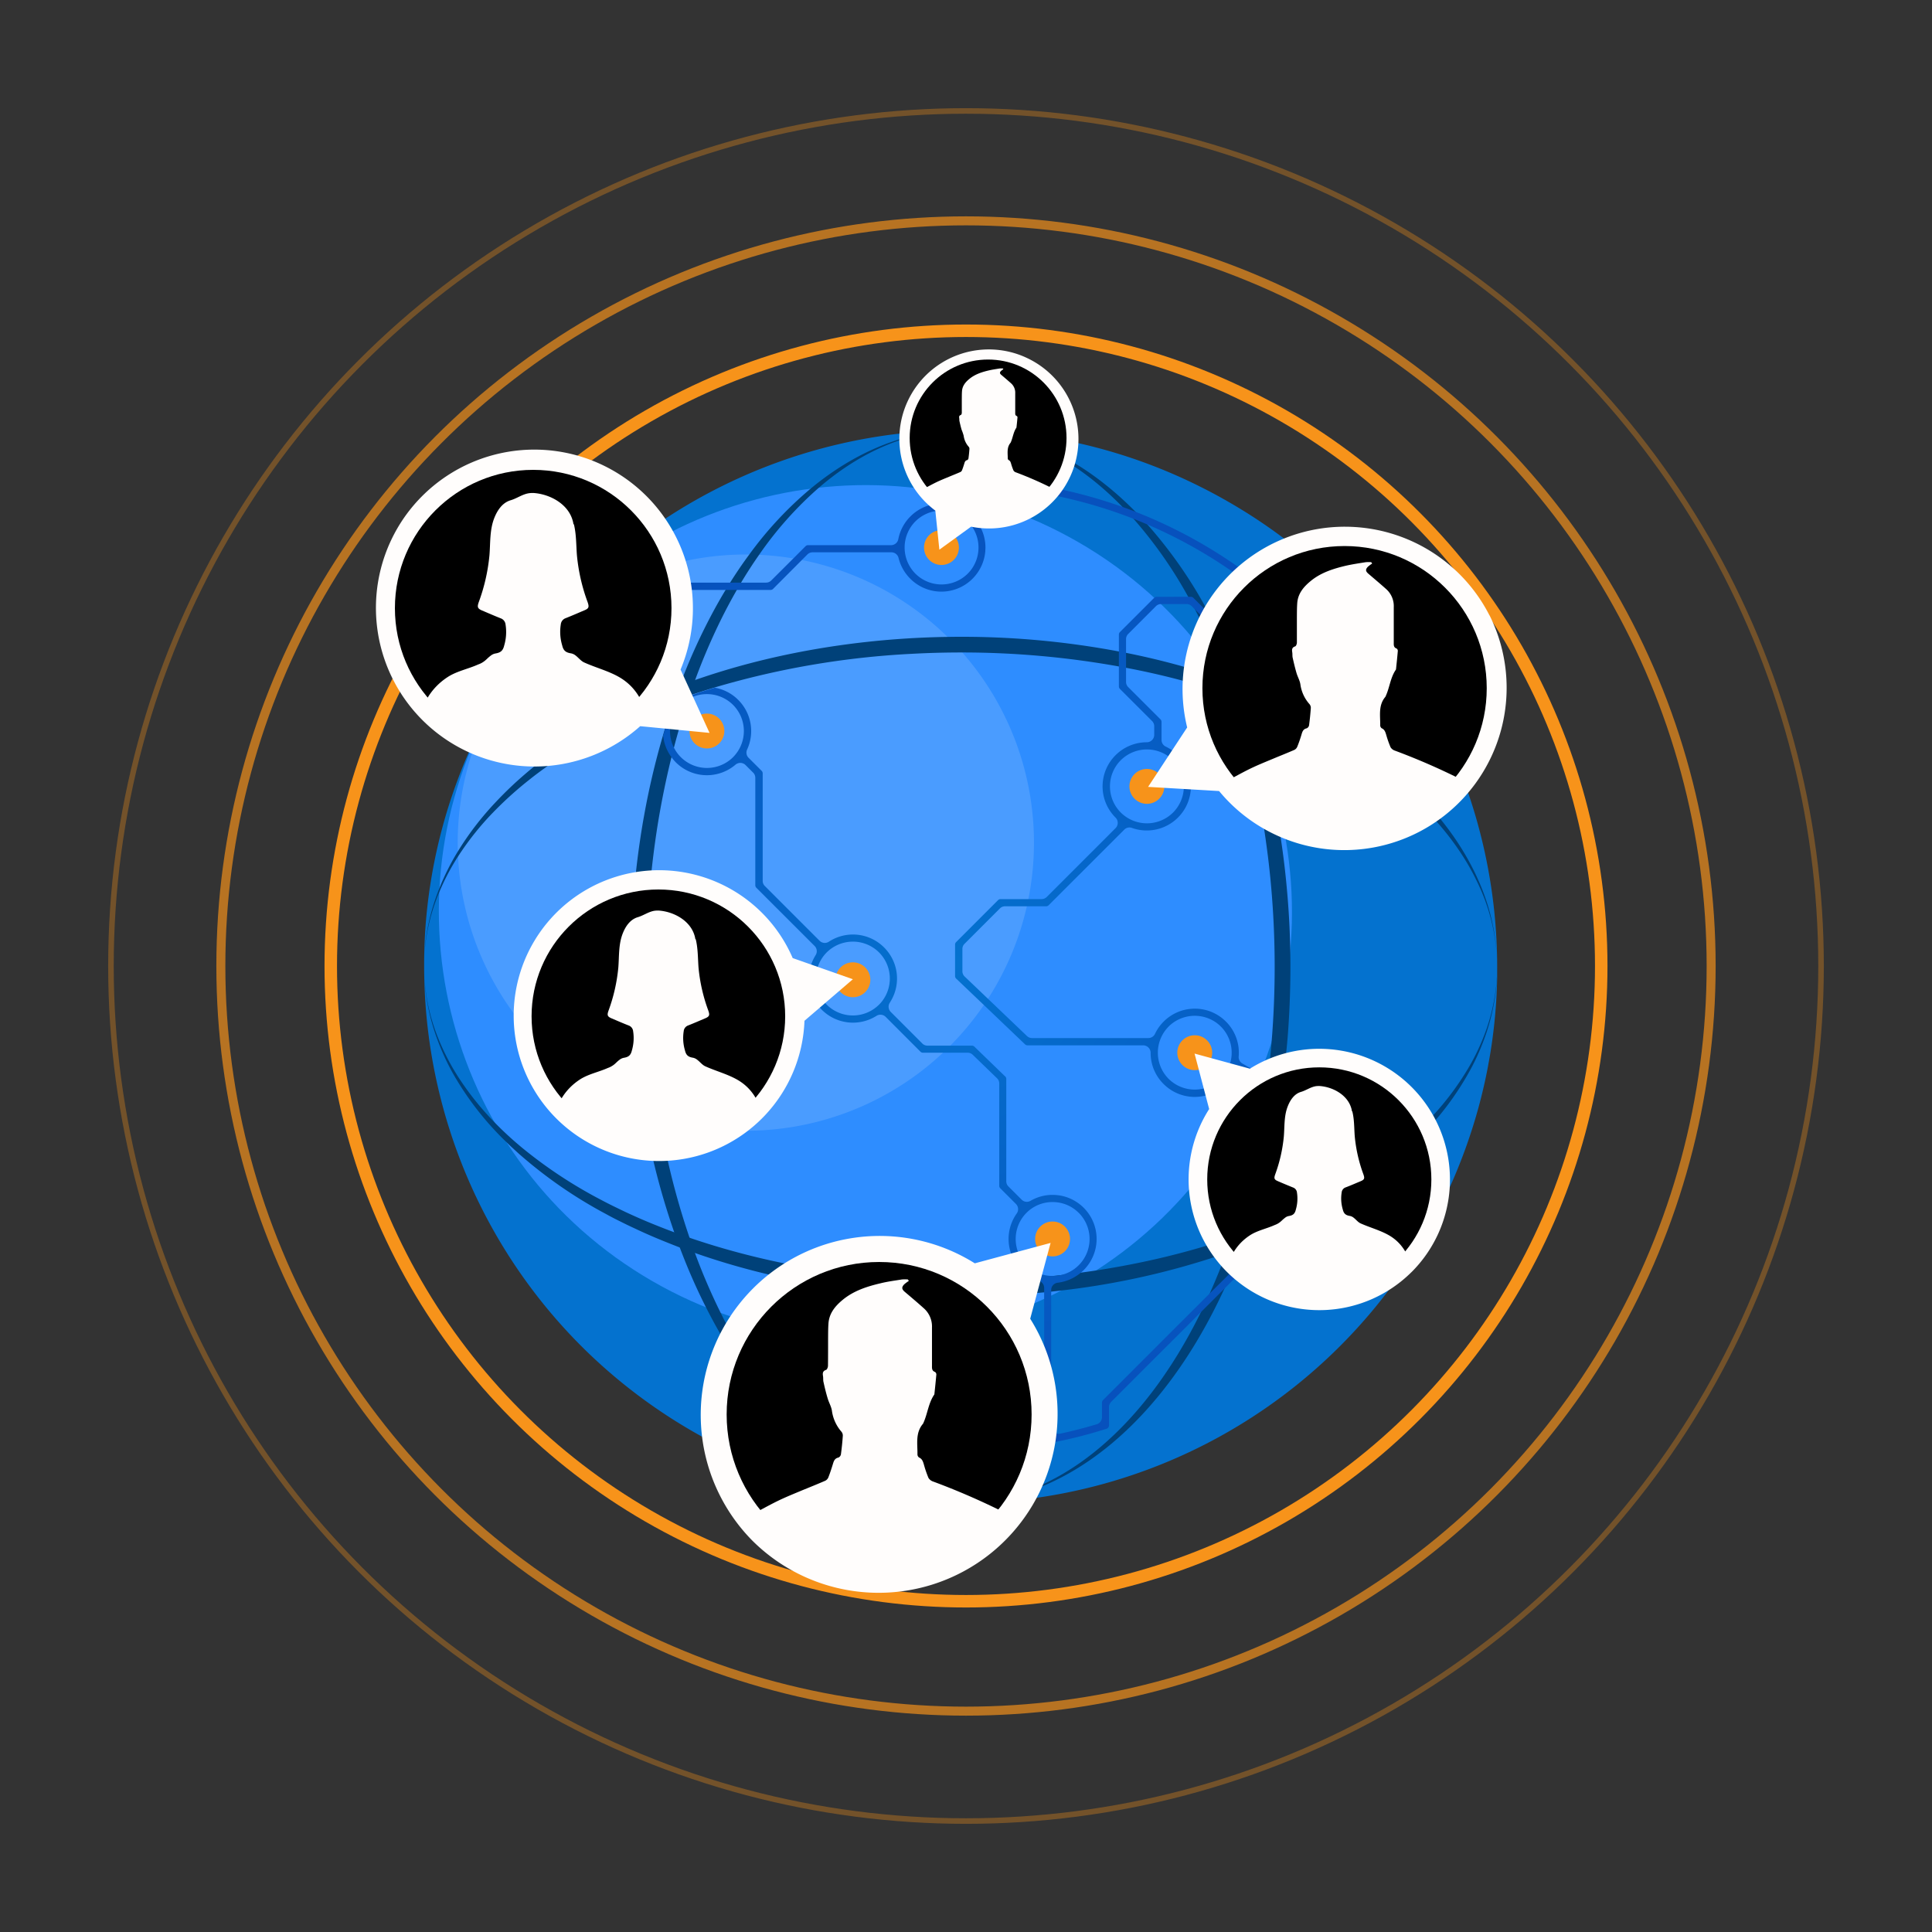
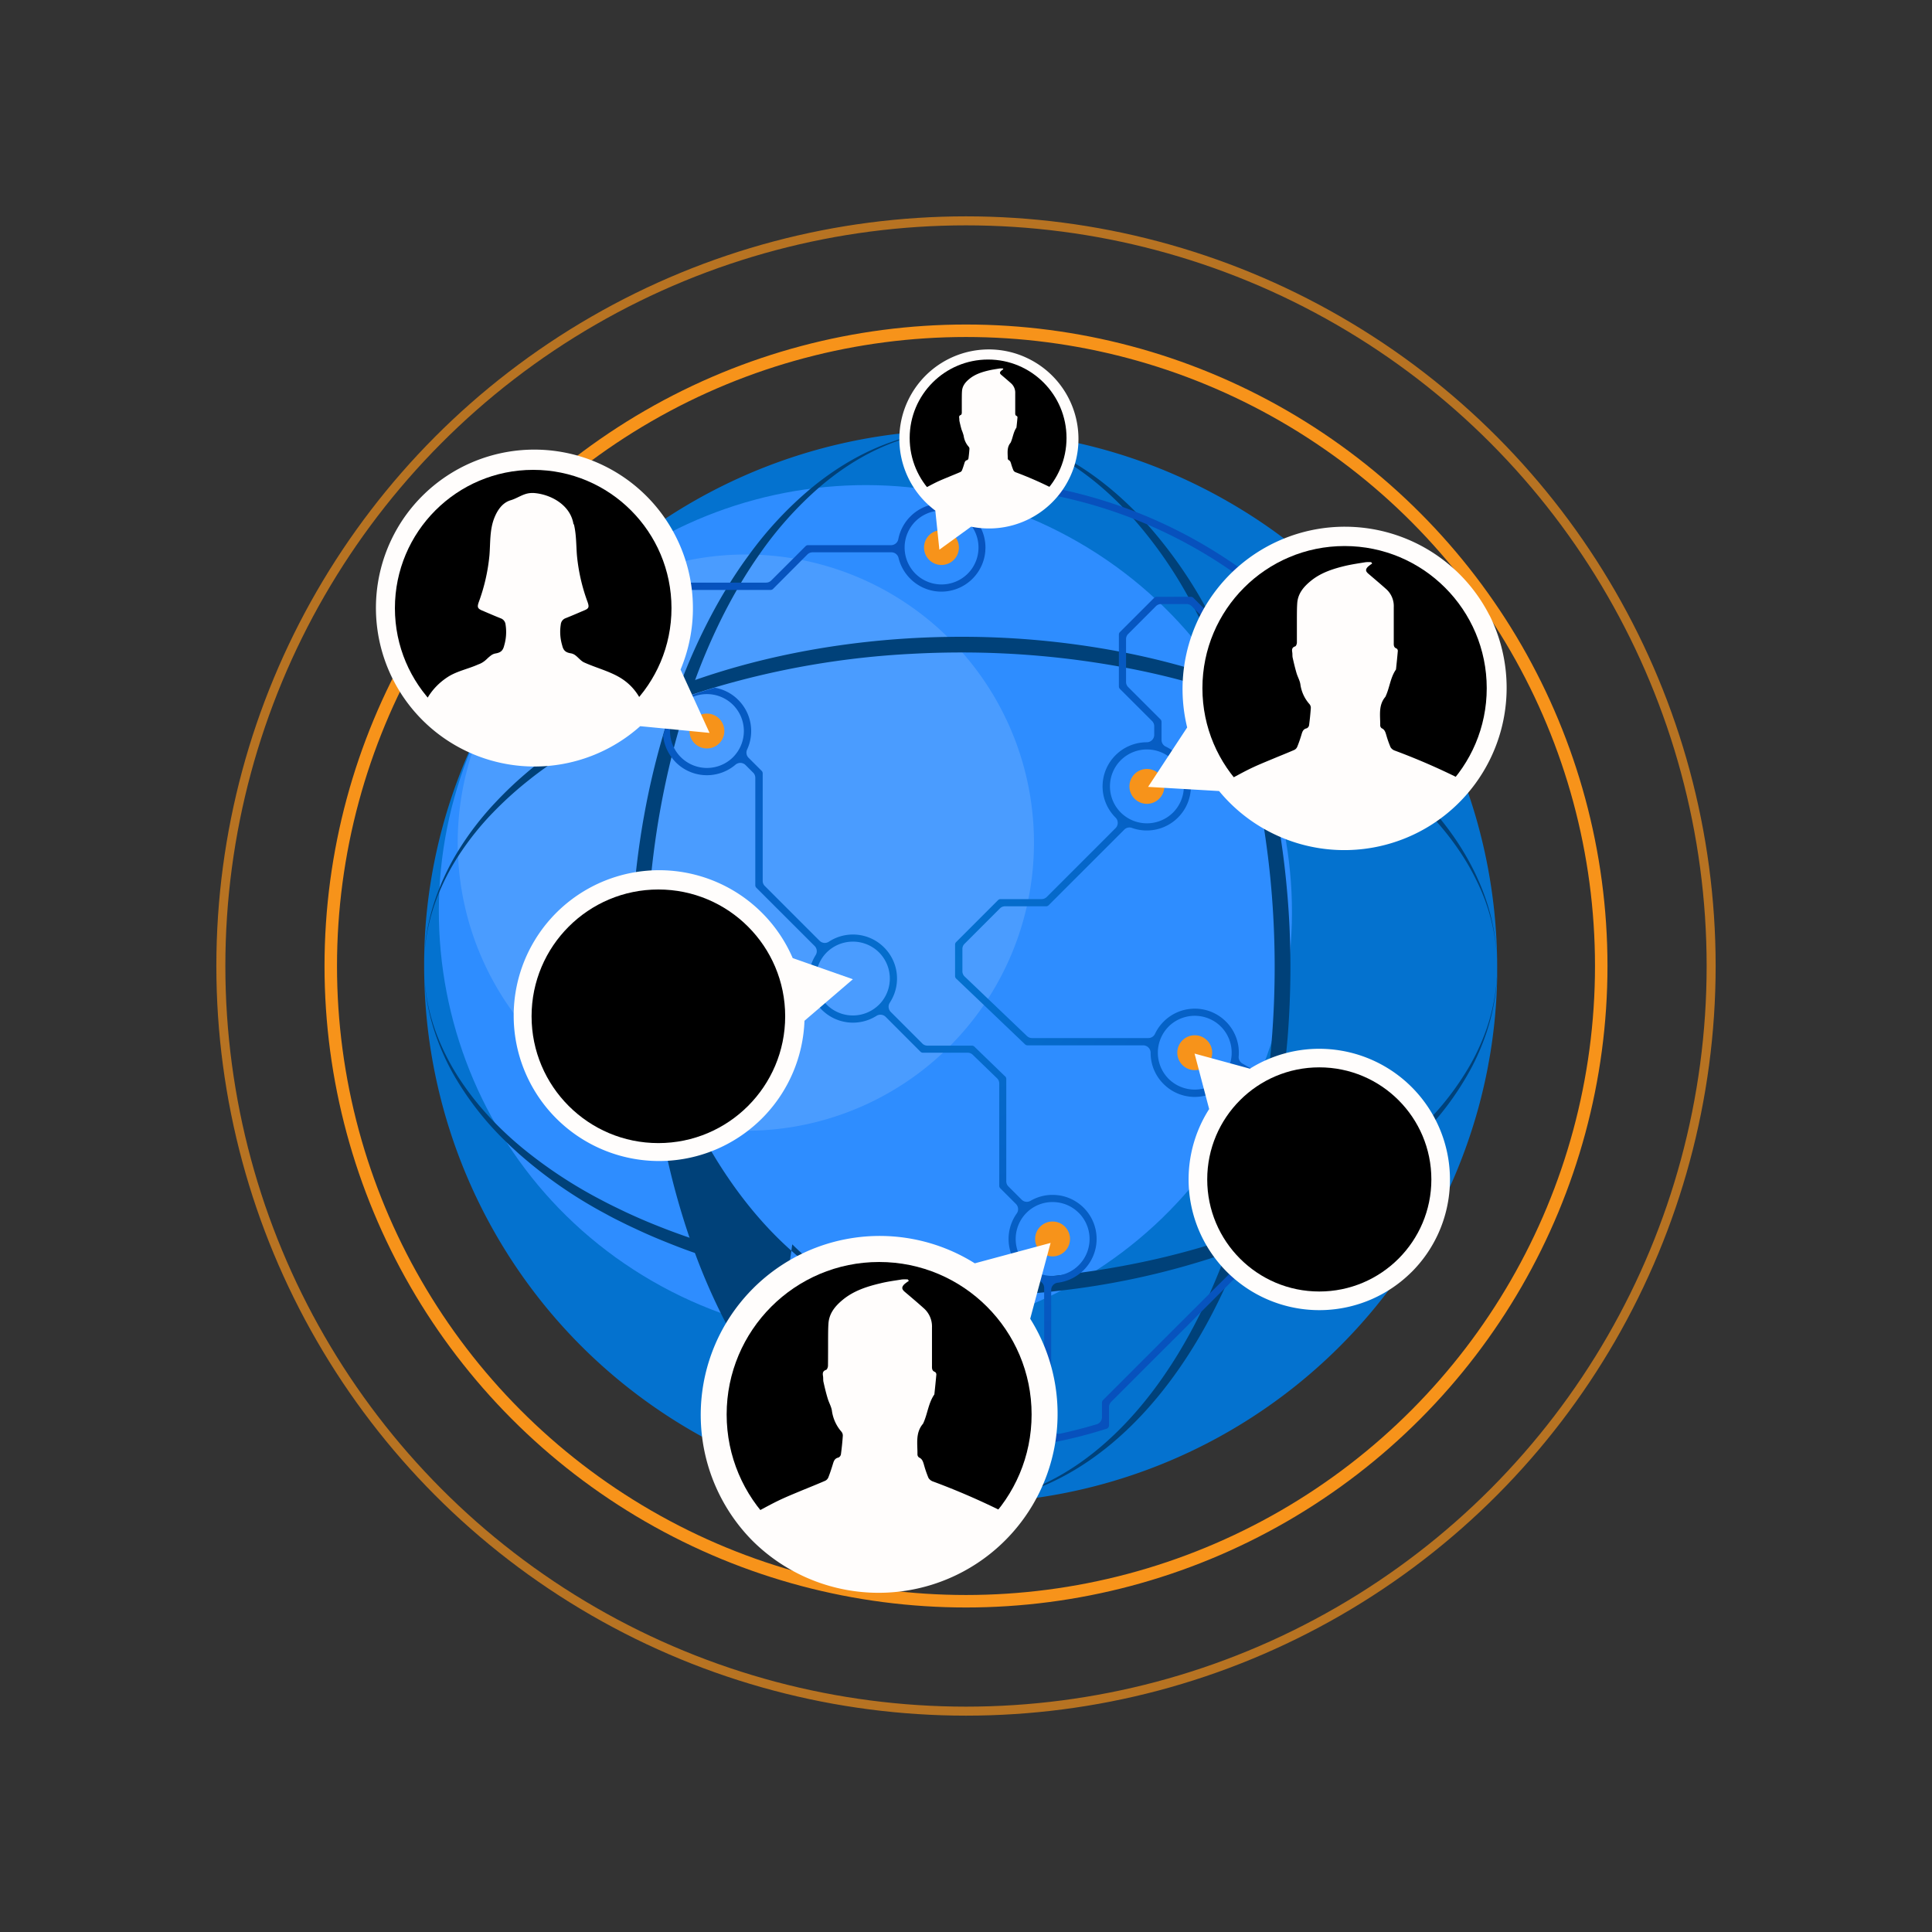
<svg xmlns="http://www.w3.org/2000/svg" id="Layer_1" data-name="Layer 1" viewBox="0 0 928.5 928.5">
  <rect x="0" y="0" width="928.5" height="928.5" fill="#333333" stroke="none" />
  <defs>
    <style>.cls-1,.cls-2,.cls-3,.cls-4,.cls-5{fill:none;}.cls-2,.cls-3,.cls-4,.cls-5{stroke:#f7931a;stroke-miterlimit:10;}.cls-2{stroke-width:6px;}.cls-3{stroke-width:4.33px;opacity:0.67;}.cls-4{stroke-width:2.67px;opacity:0.33;}.cls-5{opacity:0;}.cls-6{fill:#0472cf;}.cls-10,.cls-11,.cls-12,.cls-6,.cls-7,.cls-8,.cls-9{fill-rule:evenodd;}.cls-7{fill:#2e8dff;}.cls-8{fill:#4a9cff;}.cls-9{fill:#004179;}.cls-10{fill:url(#radial-gradient);}.cls-11{fill:#f7931a;}.cls-12,.cls-14{fill:#fffdfc;}.cls-13{clip-path:url(#clip-path);}.cls-15{clip-path:url(#clip-path-2);}.cls-16{clip-path:url(#clip-path-3);}.cls-17{clip-path:url(#clip-path-4);}.cls-18{clip-path:url(#clip-path-5);}.cls-19{clip-path:url(#clip-path-6);}</style>
    <radialGradient id="radial-gradient" cx="459.13" cy="462.49" r="221.35" gradientUnits="userSpaceOnUse">
      <stop offset="0" stop-color="#0472cf" />
      <stop offset="1" stop-color="#0751bd" />
    </radialGradient>
    <clipPath id="clip-path">
      <path class="cls-1" d="M322.71,292.27c-.7-35.37-29.71-66.46-66.46-66.46S190.48,257,189.79,292.27c-.71,36.56,29.08,69.35,66.81,69.16C294,361.24,323.42,328.64,322.71,292.27Z" />
    </clipPath>
    <clipPath id="clip-path-2">
      <path class="cls-1" d="M377.36,488.42c-1.21-31.59-27.08-60.95-60.95-60.95s-59.76,29.42-60.94,60.95c-1.28,33.86,26,66.21,61.47,65.91C352,554,378.64,522,377.36,488.42Z" />
    </clipPath>
    <clipPath id="clip-path-3">
      <path class="cls-1" d="M714.51,330.74c-.79-36.17-30.48-68.32-68.32-68.32s-67.53,32.08-68.32,68.32c-.83,37.39,29.32,71.2,67.9,71.43C684.68,402.41,715.32,368.37,714.51,330.74Z" />
    </clipPath>
    <clipPath id="clip-path-4">
      <path class="cls-1" d="M512.56,210.48c-.6-19.74-16.78-37.69-37.69-37.69s-37.1,18-37.69,37.69c-.63,20.83,16.23,40.25,37.93,40.11C496.63,250.46,513.19,231.17,512.56,210.48Z" />
    </clipPath>
    <clipPath id="clip-path-5">
      <path class="cls-1" d="M495.78,679.78c-.93-38.77-32.71-73.27-73.28-73.27s-72.36,34.59-73.28,73.27c-1,40.43,32,77.22,73.83,76.92C464.48,756.39,496.74,719.89,495.78,679.78Z" />
    </clipPath>
    <clipPath id="clip-path-6">
      <path class="cls-1" d="M687.9,566.83c-.76-28.4-24-53.86-53.86-53.86s-53.11,25.56-53.85,53.86c-.78,29.86,23.62,57.24,54.55,56.85C665.12,623.29,688.69,596.28,687.9,566.83Z" />
    </clipPath>
  </defs>
  <circle class="cls-2" cx="464.25" cy="464.25" r="305.29" />
  <circle class="cls-3" cx="464.25" cy="464.25" r="358.11" />
-   <circle class="cls-4" cx="464.25" cy="464.25" r="410.93" />
  <circle class="cls-5" cx="464.25" cy="464.25" r="463.75" />
  <path class="cls-6" d="M719.53,465v.3c0,1.38,0,2.78,0,4.17q-.08,4.62-.33,9.27c-.1,2-.22,3.93-.39,5.9q-.57,7.42-1.58,14.85-.78,5.79-1.87,11.59c-.4,2.3-.86,4.59-1.34,6.87q-1.61,7.58-3.68,15.07a260.52,260.52,0,0,1-25,59.89c-.11.19-.21.38-.33.57-.9,1.56-1.82,3.12-2.76,4.65A257.69,257.69,0,0,1,461.25,722.42h-.31c-.73,0-1.47,0-2.2,0h0A258.58,258.58,0,0,1,280,647.55a257.33,257.33,0,0,1-51.23-72.45c-.72-1.49-1.41-3-2.08-4.49a259,259,0,0,1-22.85-106.48v-.31c0-.72,0-1.43,0-2.15v-.08c.05-4.59.19-9.19.48-13.79a256.49,256.49,0,0,1,20.87-86c.67-1.56,1.36-3.09,2.09-4.64q4.25-9.3,9.32-18.36c.58-1.06,1.18-2.09,1.79-3.15s1.29-2.21,1.95-3.32A256.57,256.57,0,0,1,302.2,261.9q9.44-7.42,19.47-13.89A258.72,258.72,0,0,1,433,208.31a261.61,261.61,0,0,1,29.11-1.62h.3q10.88,0,21.79,1a256,256,0,0,1,91.86,25.83q7.35,3.63,14.53,7.78A256.58,256.58,0,0,1,696.07,357.15q1.06,2.33,2.07,4.64A259.06,259.06,0,0,1,719.53,465Z" />
  <path class="cls-7" d="M238.4,335.64c56.6-98,182-131.63,280-75s131.63,182,75,280-182,131.63-280,75S181.79,433.69,238.4,335.64Z" />
  <path class="cls-8" d="M238.53,335.72a138.47,138.47,0,1,1,50.68,189.16A138.47,138.47,0,0,1,238.53,335.72Z" />
-   <path class="cls-9" d="M620.09,457c-.18-9.9-.71-19.75-1.6-29.49q-1.51-17-4.41-33.52-.48-2.78-1-5.54-1.91-10-4.3-19.77c-1.22-4.94-2.52-9.83-3.94-14.66-.68-2.34-1.37-4.66-2.09-6.95-1.07-3.4-2.18-6.74-3.34-10.06-.87-2.5-1.77-5-2.7-7.43q-1.8-4.79-3.74-9.46-1.65-4-3.42-7.92T586,304.62q-2.41-5-5-9.84a218.67,218.67,0,0,0-29.69-42.85c-1-1.16-2.07-2.29-3.12-3.4q-1.21-1.29-2.46-2.55c-1.57-1.61-3.18-3.17-4.81-4.7A153.19,153.19,0,0,0,526.12,229c-15.05-10.94-30.7-17.75-46.43-20.66a97.61,97.61,0,0,0-15.09-1.61,87.9,87.9,0,0,1,14.73,1.72C495,211.58,510.55,219,525.47,230.9a149.14,149.14,0,0,1,11.65,10.38c.78.77,1.57,1.57,2.36,2.37q2.29,2.37,4.55,4.88c.21.23.41.46.62.68a210.27,210.27,0,0,1,26.4,37.62c1.13,2,2.23,4.07,3.31,6.15a290.4,290.4,0,0,1,14.93,33.88c.09.24.17.47.25.71.44,1.2.89,2.42,1.31,3.64.38,1,.73,2.08,1.09,3.12q1.68,4.95,3.27,10a387.66,387.66,0,0,1,11.71,50.22c.35,2.16.7,4.32,1,6.5.19,1.21.36,2.41.52,3.63q1.27,9,2.16,18.21.38,4,.69,8a438.74,438.74,0,0,1,.5,60.37c-.12,2-.26,4.11-.41,6.15-.09,1.13-.18,2.25-.26,3.38-.49,5.79-1.08,11.59-1.8,17.35-.16,1.22-.31,2.42-.47,3.64q-1.58,11.85-3.86,23.55a371.74,371.74,0,0,1-10.59,41.84c-.66,2.1-1.35,4.18-2,6.26-.16.46-.31.91-.47,1.36-.86,2.52-1.75,5-2.66,7.46-2.46,6.71-5.1,13.15-7.86,19.32q-2.11,4.68-4.31,9.14c-28.53,58-70.07,90.31-112.82,91.63,47.77-1.35,94.11-37.8,124.1-102.9,1.32-2.83,2.58-5.72,3.83-8.67q2.31-5.47,4.48-11.22,1.14-3,2.25-6.12l.45-1.29c.08-.23.16-.44.23-.67,1.08-3.1,2.12-6.23,3.11-9.36a371.82,371.82,0,0,0,12.95-56.41c.18-1.19.36-2.4.53-3.6q1.25-8.86,2.09-17.8c.21-2,.38-4,.55-6C619.92,484.53,620.34,470.72,620.09,457ZM346.37,631A296.77,296.77,0,0,1,334,602.23c-.9-2.46-1.79-4.94-2.63-7.45a363,363,0,0,1-12.21-45.24c-.32-1.53-.62-3.08-.91-4.62-.51-2.56-1-5.15-1.41-7.75a.29.29,0,0,1,0-.1q-2.81-16.35-4.33-33.23c-.23-2.42-.42-4.87-.61-7.3q-1.28-17.44-1.16-35.14,0-6.56.27-13.13c.07-1.62.13-3.26.22-4.89a425.2,425.2,0,0,1,4.33-43.68c.24-1.61.5-3.22.76-4.81q2.6-15.67,6.38-31c.38-1.52.76-3,1.17-4.55q3.11-11.91,7-23.48a2.58,2.58,0,0,0,.08-.26l.47-1.35c.33-1,.66-1.93,1-2.88.54-1.55,1.09-3.07,1.66-4.59a298,298,0,0,1,11.93-28c2.6-5.33,5.33-10.43,8.14-15.33.67-1.16,1.34-2.3,2-3.43q4.24-7.08,8.74-13.49a174.41,174.41,0,0,1,28.77-32.25c12.61-10.85,26.06-18.61,39.89-23.1a92.06,92.06,0,0,1,25.52-4.51,100.63,100.63,0,0,0-25.57,4.09c-15.21,4.49-30,12.55-43.82,24a177.07,177.07,0,0,0-29.53,31.65q-4.8,6.48-9.28,13.62c-.71,1.13-1.42,2.27-2.12,3.42q-3.5,5.79-6.8,12a289.67,289.67,0,0,0-15.3,34q-1.14,3-2.25,6.12c-.15.43-.3.85-.44,1.28-.05.13-.1.27-.14.4q-2.81,8-5.21,16.22a366.92,366.92,0,0,0-9.15,39c-.29,1.52-.54,3-.8,4.57a404.92,404.92,0,0,0-5,47.55c-.08,1.55-.14,3.09-.21,4.64-.06,1.79-.11,3.56-.15,5.34-.25,11.2-.06,22.39.57,33.5.13,2.39.28,4.77.47,7.16,1,13.23,2.59,26.3,4.81,39.1q.75,4.49,1.64,8.91c.1.56.21,1.1.33,1.65.31,1.54.62,3.09,1,4.62a353.07,353.07,0,0,0,11.86,42.58q1.29,3.72,2.69,7.39a.08.08,0,0,0,0,0c.42,1.12.85,2.25,1.29,3.37q5.11,13.16,11.27,25.32c11.75,23.3,26.24,43.62,43.23,59.59,24.1,22.62,50.32,33.8,76.31,34.55-24.69-.8-49.61-12-72.53-34.55C370.67,672.49,357.33,653.15,346.37,631Z" />
+   <path class="cls-9" d="M620.09,457c-.18-9.9-.71-19.75-1.6-29.49q-1.51-17-4.41-33.52-.48-2.78-1-5.54-1.91-10-4.3-19.77c-1.22-4.94-2.52-9.83-3.94-14.66-.68-2.34-1.37-4.66-2.09-6.95-1.07-3.4-2.18-6.74-3.34-10.06-.87-2.5-1.77-5-2.7-7.43q-1.8-4.79-3.74-9.46-1.65-4-3.42-7.92T586,304.62q-2.41-5-5-9.84a218.67,218.67,0,0,0-29.69-42.85c-1-1.16-2.07-2.29-3.12-3.4q-1.21-1.29-2.46-2.55c-1.57-1.61-3.18-3.17-4.81-4.7A153.19,153.19,0,0,0,526.12,229c-15.05-10.94-30.7-17.75-46.43-20.66a97.61,97.61,0,0,0-15.09-1.61,87.9,87.9,0,0,1,14.73,1.72C495,211.58,510.55,219,525.47,230.9a149.14,149.14,0,0,1,11.65,10.38c.78.77,1.57,1.57,2.36,2.37q2.29,2.37,4.55,4.88c.21.23.41.46.62.68a210.27,210.27,0,0,1,26.4,37.62c1.13,2,2.23,4.07,3.31,6.15a290.4,290.4,0,0,1,14.93,33.88c.09.24.17.47.25.71.44,1.2.89,2.42,1.31,3.64.38,1,.73,2.08,1.09,3.12q1.68,4.95,3.27,10a387.66,387.66,0,0,1,11.71,50.22c.35,2.16.7,4.32,1,6.5.19,1.21.36,2.41.52,3.63q1.27,9,2.16,18.21.38,4,.69,8a438.74,438.74,0,0,1,.5,60.37c-.12,2-.26,4.11-.41,6.15-.09,1.13-.18,2.25-.26,3.38-.49,5.79-1.08,11.59-1.8,17.35-.16,1.22-.31,2.42-.47,3.64q-1.58,11.85-3.86,23.55a371.74,371.74,0,0,1-10.59,41.84c-.66,2.1-1.35,4.18-2,6.26-.16.46-.31.91-.47,1.36-.86,2.52-1.75,5-2.66,7.46-2.46,6.71-5.1,13.15-7.86,19.32q-2.11,4.68-4.31,9.14c-28.53,58-70.07,90.31-112.82,91.63,47.77-1.35,94.11-37.8,124.1-102.9,1.32-2.83,2.58-5.72,3.83-8.67q2.31-5.47,4.48-11.22,1.14-3,2.25-6.12l.45-1.29c.08-.23.16-.44.23-.67,1.08-3.1,2.12-6.23,3.11-9.36a371.82,371.82,0,0,0,12.95-56.41c.18-1.19.36-2.4.53-3.6q1.25-8.86,2.09-17.8c.21-2,.38-4,.55-6C619.92,484.53,620.34,470.72,620.09,457ZM346.37,631A296.77,296.77,0,0,1,334,602.23c-.9-2.46-1.79-4.94-2.63-7.45a363,363,0,0,1-12.21-45.24c-.32-1.53-.62-3.08-.91-4.62-.51-2.56-1-5.15-1.41-7.75a.29.29,0,0,1,0-.1q-2.81-16.35-4.33-33.23c-.23-2.42-.42-4.87-.61-7.3q-1.28-17.44-1.16-35.14,0-6.56.27-13.13c.07-1.62.13-3.26.22-4.89a425.2,425.2,0,0,1,4.33-43.68c.24-1.61.5-3.22.76-4.81q2.6-15.67,6.38-31c.38-1.52.76-3,1.17-4.55q3.11-11.91,7-23.48a2.58,2.58,0,0,0,.08-.26l.47-1.35c.33-1,.66-1.93,1-2.88.54-1.55,1.09-3.07,1.66-4.59a298,298,0,0,1,11.93-28c2.6-5.33,5.33-10.43,8.14-15.33.67-1.16,1.34-2.3,2-3.43q4.24-7.08,8.74-13.49a174.41,174.41,0,0,1,28.77-32.25c12.61-10.85,26.06-18.61,39.89-23.1a92.06,92.06,0,0,1,25.52-4.51,100.63,100.63,0,0,0-25.57,4.09c-15.21,4.49-30,12.55-43.82,24a177.07,177.07,0,0,0-29.53,31.65q-4.8,6.48-9.28,13.62c-.71,1.13-1.42,2.27-2.12,3.42q-3.5,5.79-6.8,12a289.67,289.67,0,0,0-15.3,34q-1.14,3-2.25,6.12c-.15.43-.3.85-.44,1.28-.05.13-.1.27-.14.4q-2.81,8-5.21,16.22a366.92,366.92,0,0,0-9.15,39c-.29,1.52-.54,3-.8,4.57a404.92,404.92,0,0,0-5,47.55q.75,4.49,1.64,8.91c.1.56.21,1.1.33,1.65.31,1.54.62,3.09,1,4.62a353.07,353.07,0,0,0,11.86,42.58q1.29,3.72,2.69,7.39a.08.08,0,0,0,0,0c.42,1.12.85,2.25,1.29,3.37q5.11,13.16,11.27,25.32c11.75,23.3,26.24,43.62,43.23,59.59,24.1,22.62,50.32,33.8,76.31,34.55-24.69-.8-49.61-12-72.53-34.55C370.67,672.49,357.33,653.15,346.37,631Z" />
  <path class="cls-9" d="M719.39,469.54a86.92,86.92,0,0,1-1,9.18,94.05,94.05,0,0,1-5.87,20.78A105.19,105.19,0,0,1,706,512.74,135.55,135.55,0,0,1,684.94,540a188.09,188.09,0,0,1-29.76,24.3c-1.3.87-2.62,1.73-4,2.6A270.48,270.48,0,0,1,603,590.79c-1.14.44-2.28.87-3.44,1.29a1.57,1.57,0,0,1-.23.09c-2.46.91-5,1.8-7.46,2.65-8.8,3-17.89,5.7-27.19,8.07-1.48.38-3,.75-4.49,1.12q-16.29,3.93-33.36,6.55c-2.43.37-4.88.72-7.33,1.05q-5.16.71-10.35,1.27l-2.84.3c-3.47.36-7,.68-10.45,1-54.52,4.3-111.81-1.54-163.13-18.88l-1.35-.47c-2.53-.86-5-1.75-7.47-2.66s-5.12-1.92-7.63-2.93c-3.32-1.32-6.58-2.67-9.76-4.08q-2.85-1.26-5.63-2.55c-2.1-1-4.17-2-6.21-3s-3.8-1.9-5.65-2.89a220.48,220.48,0,0,1-37.39-24.53c-.56-.45-1.12-.91-1.66-1.38s-1.28-1.07-1.9-1.61q-5.66-4.9-10.59-10a139.28,139.28,0,0,1-15.83-19.45,111.71,111.71,0,0,1-11.09-20.89,93.13,93.13,0,0,1-6.74-31.69,102.19,102.19,0,0,0,6.74,33.41,115.66,115.66,0,0,0,7,15.11A145.46,145.46,0,0,0,243.49,549c.8.78,1.6,1.56,2.42,2.32,1.12,1,2.26,2.1,3.43,3.13.21.2.44.4.67.59a218.79,218.79,0,0,0,41.06,28.32q3.6,2,7.34,3.81c2.28,1.16,4.62,2.28,7,3.37q5.07,2.4,10.36,4.61t10.9,4.36h0c2,.76,4,1.51,6.08,2.23l1.28.44C386.9,620.75,446,626.52,501.77,621.09l3.42-.34,5-.56a373.77,373.77,0,0,0,79.07-17.91c2.49-.87,5-1.77,7.42-2.7,1-.36,2-.73,2.93-1.11,1.16-.45,2.3-.9,3.44-1.37A262.29,262.29,0,0,0,654.26,570q1.93-1.35,3.84-2.74a187.7,187.7,0,0,0,26.84-23.43,140.91,140.91,0,0,0,22.39-31,111.53,111.53,0,0,0,5.21-11.49,102.09,102.09,0,0,0,6-22.53c.44-3.07.75-6.14.9-9.21,0-.67.05-1.35.08-2C719.47,468.17,719.43,468.86,719.39,469.54ZM710.46,423c-9.81-22.25-27.49-43.19-52.29-61.11l-.15-.12c-1.54-1.11-3.12-2.23-4.72-3.32l-2-1.32a269.53,269.53,0,0,0-54.64-27.59c-1.23-.47-2.48-.93-3.74-1.38l-2.38-.86-1-.37-.25-.09c-.51-.18-1-.36-1.51-.52a358.66,358.66,0,0,0-46.63-12.57c-1.16-.23-2.3-.46-3.44-.66a406.71,406.71,0,0,0-82.23-7q-4.69.06-9.37.24c-39.3,1.49-77.69,8.47-112,20.46q-3.74,1.32-7.42,2.7-6.72,2.53-13.2,5.32a247.63,247.63,0,0,0-53.36,30.87q-2.19,1.69-4.31,3.42h0q-1.83,1.49-3.57,3a177.08,177.08,0,0,0-13.83,13.2A143.84,143.84,0,0,0,220,409.25a115.12,115.12,0,0,0-8.82,17.58,102.89,102.89,0,0,0-6.11,21.75,97.35,97.35,0,0,0-1.25,13,87.33,87.33,0,0,1,1.38-12.92,93.6,93.6,0,0,1,5.88-19.83,109.45,109.45,0,0,1,9-17.14,138.39,138.39,0,0,1,18.27-22.64,175.37,175.37,0,0,1,16.28-14.51q1.83-1.47,3.69-2.86t3.54-2.59c1.6-1.17,3.23-2.29,4.88-3.42a249.72,249.72,0,0,1,36.9-20.46q9.82-4.47,20.3-8.33l.33-.11c2.34-.86,4.73-1.71,7.12-2.52q5.9-2,12-3.84a406,406,0,0,1,94.79-16.19q12.14-.66,24.38-.65a425.93,425.93,0,0,1,75.13,6.72c1.14.19,2.28.41,3.44.64a370.08,370.08,0,0,1,48.39,12.54l1,.35c.46.15.91.3,1.36.47l1,.32.06,0c2.18.75,4.32,1.51,6.44,2.31a280.58,280.58,0,0,1,44.43,20.72l1.29.76c1.85,1.09,3.66,2.19,5.45,3.32l.19.12c28.15,17.75,48.15,39,59.06,61.75A94.37,94.37,0,0,1,719.48,462,102.8,102.8,0,0,0,710.46,423Z" />
  <path class="cls-10" d="M249.61,369.13m-1.5-2.54M255,364a3.49,3.49,0,0,1-.15-3.48A231.43,231.43,0,0,1,316,284.66l.42-.35a3.44,3.44,0,0,1,2.25-.79h51.66a1.62,1.62,0,0,0,1.2-.5L388,266.49a3.5,3.5,0,0,1,2.53-1.05h37.83a3.53,3.53,0,0,1,3.48,2.72,21.3,21.3,0,0,0,5.62,9.95h0a21.12,21.12,0,0,0,27.73,1.93,19.09,19.09,0,0,0,2.21-1.93h0a21.19,21.19,0,0,0,6.13-13.18c0-.58.07-1.19.07-1.79A21.12,21.12,0,0,0,471,253s0,0,0-.07a3.51,3.51,0,0,1,.64-4.19l12.7-12.7a3.48,3.48,0,0,1,2.93-1,230.17,230.17,0,0,1,55.59,13.55c.6.22,1.19.46,1.79.69,2.22.86,4.43,1.78,6.62,2.72a228.9,228.9,0,0,1,40.54,22.41,231.51,231.51,0,0,1,71.05,78.83,3.45,3.45,0,0,1-.06,3.55,2.61,2.61,0,0,1-.31.43,3.4,3.4,0,0,1-2.77,1.32H615.63a3.51,3.51,0,0,1-2.53-1l-10.37-10.38-6.54-6.53L594,338.33a3.5,3.5,0,0,1-1-2.53V307.47a1.68,1.68,0,0,0-.6-1.31l-.19-.18L581,294.78l-7.45-7.44a1.72,1.72,0,0,0-1.19-.51H555.87a1.69,1.69,0,0,0-1.12.43l-.09.08-16.44,16.44a1.72,1.72,0,0,0-.5,1.22v24.87a1.75,1.75,0,0,0,.5,1.21l15.49,15.48a3.53,3.53,0,0,1,1,2.55v4.05a3.59,3.59,0,0,1-3.58,3.57,21.17,21.17,0,0,0-15,6.21v0a21.14,21.14,0,0,0,0,30,3.58,3.58,0,0,1,0,5.05l-33.1,33.11a3.52,3.52,0,0,1-2.53,1H480.87a1.73,1.73,0,0,0-1.21.49l-20.11,20.12A1.66,1.66,0,0,0,459,454v15.1a1.77,1.77,0,0,0,.64,1.33l.2.17,13,12.4,19.8,18.91a1.71,1.71,0,0,0,1.18.47H549.4a3.6,3.6,0,0,1,3.58,3.58,21,21,0,0,0,6.22,15v0a21.14,21.14,0,0,0,29.93,0l0,0a20.49,20.49,0,0,0,3.36-4.38,3.59,3.59,0,0,1,4.9-1.29l6.81,3.94,4.62,2.67,6.79,3.91,6.82,3.94a3.47,3.47,0,0,1,1.79,3.09v34.86a3.52,3.52,0,0,1-1.77,3.09l-19.8,11.43-2.23,1.29a1.72,1.72,0,0,0-.87,1.47v17a3.45,3.45,0,0,1-1,2.54l-6.38,6.38L581.38,621.6l-16.75,16.73L530.1,672.87a1.7,1.7,0,0,0-.51,1.21v7a3.51,3.51,0,0,1-2.56,3.42c-3.29,1-6.61,1.9-9.94,2.73-2.51.64-5,1.24-7.56,1.77a3.56,3.56,0,0,1-4.34-3.49V620a3.54,3.54,0,0,1,3.16-3.54,21.3,21.3,0,0,0,11.17-4.89c.45-.38.87-.77,1.3-1.19l0,0a21.16,21.16,0,0,0,0-29.93l0,0a21.37,21.37,0,0,0-10.63-5.77,22.51,22.51,0,0,0-4.35-.43,20.83,20.83,0,0,0-10.56,2.84,3.53,3.53,0,0,1-4.32-.58l-6.3-6.3a3.38,3.38,0,0,1-1.05-2.52V518.54a1.67,1.67,0,0,0-.61-1.31,1.51,1.51,0,0,1-.2-.17L468.28,503a1.8,1.8,0,0,0-1.19-.48H445.76a3.47,3.47,0,0,1-2.54-1.06l-15.1-15.1a3.54,3.54,0,0,1-.47-4.5c.25-.4.49-.8.71-1.19a21.07,21.07,0,0,0-3.48-25.34l0,0a21.12,21.12,0,0,0-26.53-2.76,3.56,3.56,0,0,1-4.49-.47l-7.76-7.75-18.56-18.57a3.48,3.48,0,0,1-1-2.53V371.65a1.66,1.66,0,0,0-.51-1.2l-6.26-6.25a3.52,3.52,0,0,1-.7-4,21.15,21.15,0,0,0-4.27-23.82l0,0a21,21,0,0,0-11.29-5.88c-4.05,1.22-8,2.49-12,3.85-2.41.81-4.78,1.66-7.12,2.52-.17.17-.32.33-.48.51q-2.82,8-5.21,16.23a21.08,21.08,0,0,0,4.07,10.38,21.85,21.85,0,0,0,2,2.36v0a21.15,21.15,0,0,0,28.7,1.15,3.57,3.57,0,0,1,4.85.19l3.67,3.67a3.48,3.48,0,0,1,1,2.53v51.54a1.75,1.75,0,0,0,.51,1.23l22.54,22.52,5.4,5.4A3.53,3.53,0,0,1,392,459a23.08,23.08,0,0,0-1.6,3.08,21.18,21.18,0,0,0,4.54,23.19h0a21.18,21.18,0,0,0,26.27,2.95,3.57,3.57,0,0,1,4.45.49l16.72,16.74a1.79,1.79,0,0,0,1.21.48H465a3.49,3.49,0,0,1,2.51,1l11.64,11.26a3.51,3.51,0,0,1,1.08,2.57v49.11a1.7,1.7,0,0,0,.5,1.21l7.51,7.51a3,3,0,0,1,.39.48,3.53,3.53,0,0,1,0,4.12,21.1,21.1,0,0,0,2.3,27.21l0,0a21.22,21.22,0,0,0,5,3.71,21.44,21.44,0,0,0,3.42,1.46,3.55,3.55,0,0,1,2.46,3.41v5.29l0,67.72a1.51,1.51,0,0,0,0,.3,1.71,1.71,0,0,0,2,1.37c4.75-.88,9.46-1.92,14.14-3.08s9-2.42,13.45-3.82l.31-.09A1.74,1.74,0,0,0,533,685v-8.73a3.46,3.46,0,0,1,1-2.53l26.16-26.16,4.78-4.77,12.07-12.08,11.28-11.27,14.17-14.18a1.65,1.65,0,0,0,.51-1.21V588a3.51,3.51,0,0,1,1.79-3.11l21.69-12.53.23-.12a1.7,1.7,0,0,0,1-1.53V530.14c0-.13,0-.27,0-.41a1.71,1.71,0,0,0-.86-1.47l-10.64-6.14-6.85-4L605.56,516l-8.48-4.89a3.53,3.53,0,0,1-1.78-3.4,17.73,17.73,0,0,0,.08-1.79,21.06,21.06,0,0,0-5.46-14.18c-.24-.27-.5-.53-.75-.78h0a21.25,21.25,0,0,0-4.36-3.36,21.14,21.14,0,0,0-25.57,3.36h0a21,21,0,0,0-4.17,5.92,3.52,3.52,0,0,1-3.23,2H496a3.47,3.47,0,0,1-2.47-1l-18.69-17.85-11.2-10.69a3.46,3.46,0,0,1-1.12-2.58V456.14a3.48,3.48,0,0,1,1-2.53l17-17a3.45,3.45,0,0,1,2.53-1.06h19.71a1.64,1.64,0,0,0,1.21-.5l36.32-36.31a3.48,3.48,0,0,1,3.73-.84,21.22,21.22,0,0,0,22.11-5l0,0a21.15,21.15,0,0,0,0-29.94l0,0a21.38,21.38,0,0,0-5.91-4.17,3.49,3.49,0,0,1-2-3.23v-8.63a1.72,1.72,0,0,0-.5-1.22l-15.5-15.48a3.47,3.47,0,0,1-1.05-2.54V307.18a3.48,3.48,0,0,1,1.05-2.53l13.34-13.35a3.44,3.44,0,0,1,2.41-1h12.2a3.51,3.51,0,0,1,2.55,1L586,304.61l2.49,2.5a3.5,3.5,0,0,1,1,2.53V338a1.7,1.7,0,0,0,.5,1.21L604.83,354l7.42,7.41a1.62,1.62,0,0,0,1.2.51h54.6a2.6,2.6,0,0,1,.4,0,1.48,1.48,0,0,0,.55-.09.85.85,0,0,0,.22-.09,1.68,1.68,0,0,0,.75-2.26c-.38-.77-.76-1.52-1.16-2.29A234.53,234.53,0,0,0,552,248.52c-2.07-.88-4.16-1.72-6.25-2.54s-4.13-1.59-6.23-2.33q-9.36-3.35-19-5.89a232.69,232.69,0,0,0-35-6.42l-.22,0a1.71,1.71,0,0,0-1.52.49l-14,14a3.58,3.58,0,0,1-4.67.35,21.1,21.1,0,0,0-27.56,2v0a21.1,21.1,0,0,0-5.83,10.93,3.56,3.56,0,0,1-3.51,2.89H388.36a1.68,1.68,0,0,0-1.22.5l-5.83,5.84L370.62,279a3.5,3.5,0,0,1-2.53,1H334.5l-17.71,0a1.77,1.77,0,0,0-.84.21,1.3,1.3,0,0,0-.2.15,234.42,234.42,0,0,0-66,82.6M469,269.71a0,0,0,0,1,0,0,17.54,17.54,0,0,1-2.7,4.63c-.38.46-.79.92-1.23,1.36v0a17.83,17.83,0,0,1-25.13,0l0,0a17.82,17.82,0,0,1,0-25.14h0a17.83,17.83,0,0,1,25.13,0h0a17,17,0,0,1,3.17,4.33,17.85,17.85,0,0,1,.77,14.81ZM352.31,363.89l0,0a17.81,17.81,0,0,1-25.11,0l0,0A17.68,17.68,0,0,1,322,351.32a17.64,17.64,0,0,1,5.19-12.55l0,0a17.12,17.12,0,0,1,3.7-2.84,17.81,17.81,0,0,1,21.41,2.84l0,0a17.79,17.79,0,0,1,0,25.12Zm72,116.76a16.63,16.63,0,0,1-1.86,2.18v0a17.8,17.8,0,0,1-25.13,0l0,0a17.68,17.68,0,0,1-5.2-12.55,17.82,17.82,0,0,1,5.2-12.57l0,0a17.85,17.85,0,0,1,25.13,0v0a17.81,17.81,0,0,1,1.86,22.94Zm69,127.37h0a17.84,17.84,0,0,1,0-25.14h0a17.58,17.58,0,0,1,12.32-5.18h.23a17.62,17.62,0,0,1,12.48,5.1l.12.1a17.81,17.81,0,0,1-.13,25.24,17.4,17.4,0,0,1-9.13,4.77,16.68,16.68,0,0,1-2.84.3,4.1,4.1,0,0,1-.5,0A17.68,17.68,0,0,1,493.29,608Zm68.3-114.66,0,0a17.84,17.84,0,0,1,20.74-3.2,16.46,16.46,0,0,1,3.85,2.69l.54.51,0,0a17.79,17.79,0,0,1,0,25.12l0,0a17.84,17.84,0,0,1-25.11,0l0,0a19.74,19.74,0,0,1-1.37-1.55,17.82,17.82,0,0,1,1.37-23.57Zm2.16-128v0a17.83,17.83,0,0,1,0,25.13v0a17.82,17.82,0,0,1-25.14,0v0a17.8,17.8,0,0,1,0-25.13v0a17.84,17.84,0,0,1,25.14,0Z" />
  <path class="cls-11" d="M452.45,271.52a8.38,8.38,0,1,0-8.37-8.38A8.4,8.4,0,0,0,452.45,271.52Z" />
  <path class="cls-11" d="M339.73,359.7a8.38,8.38,0,1,0-8.38-8.38A8.39,8.39,0,0,0,339.73,359.7Z" />
  <path class="cls-11" d="M551.18,386.31a8.38,8.38,0,1,0-8.38-8.37A8.39,8.39,0,0,0,551.18,386.31Z" />
  <path class="cls-11" d="M574.18,514.3a8.38,8.38,0,1,0-8.38-8.38A8.4,8.4,0,0,0,574.18,514.3Z" />
  <path class="cls-11" d="M505.85,603.81a8.38,8.38,0,1,0-8.38-8.38A8.39,8.39,0,0,0,505.85,603.81Z" />
-   <path class="cls-11" d="M409.89,479.25a8.38,8.38,0,1,0-8.38-8.38A8.39,8.39,0,0,0,409.89,479.25Z" />
  <path class="cls-12" d="M194.73,248.05A76.22,76.22,0,0,0,307.67,349l2.74.26L341,352.22,328.22,324.3l-1.15-2.5a76.22,76.22,0,0,0-132.34-73.75Z" />
  <circle cx="256.25" cy="292.27" r="66.46" />
  <g class="cls-13">
    <path class="cls-14" d="M313.4,363.42H199.1c1.44-9.49,0-27.42,15.91-37.95,4.44-2.94,9.92-3.94,14.78-6.13a10.24,10.24,0,0,0,1.94-.89c1.9-1.14,2.31-2,4.15-3.38a5.06,5.06,0,0,1,2.14-1c2.56-.41,3.68-1.32,4.29-3.84a22.94,22.94,0,0,0,.66-10.06,3.53,3.53,0,0,0-2.3-3c-3-1.18-6-2.5-9-3.77-2.24-.95-2.38-1.74-1.57-4.06a89.2,89.2,0,0,0,5.13-22.55c.47-5.85.08-11.88,2.2-17.53,1.52-4,4-7.67,8-8.85,3.09-.9,5.75-3,9-3.4a14.11,14.11,0,0,1,1.73-.09l.18,0c7.71.49,16.88,5.14,19,13.68.13.44.17.9.28,1.35h.19c1.19,4.85,1.07,9.89,1.45,14.83a88.64,88.64,0,0,0,5.13,22.55c.81,2.32.67,3.11-1.57,4-3,1.27-6,2.59-9,3.77a3.52,3.52,0,0,0-2.31,3,22.63,22.63,0,0,0,.67,10.06c.59,2.53,1.72,3.44,4.28,3.84a5,5,0,0,1,2.14,1c1.43,1.09,2.58,2.66,4.15,3.37,5.51,2.5,11.49,4,16.75,7C313.4,334.51,312,353.93,313.4,363.42Z" />
  </g>
  <path class="cls-12" d="M248.07,501a69.9,69.9,0,0,0,138.55-10.42l1.91-1.64,21.36-18.33-26.55-9.33-2.38-.84A69.9,69.9,0,0,0,248.07,501Z" />
  <circle cx="316.41" cy="488.42" r="60.94" />
  <g class="cls-15">
-     <path class="cls-14" d="M368.82,553.66H264c1.33-8.69,0-25.14,14.59-34.8,4.08-2.69,9.1-3.61,13.56-5.62a8.45,8.45,0,0,0,1.77-.82c1.75-1,2.12-1.81,3.81-3.09a4.83,4.83,0,0,1,2-.95c2.35-.37,3.38-1.21,3.94-3.52a21.14,21.14,0,0,0,.61-9.23,3.25,3.25,0,0,0-2.12-2.78c-2.78-1.08-5.52-2.28-8.27-3.45-2.05-.87-2.18-1.59-1.43-3.72a82.36,82.36,0,0,0,4.7-20.68c.43-5.37.07-10.9,2-16.08,1.38-3.65,3.63-7,7.32-8.12,2.83-.82,5.26-2.71,8.24-3.12a13.7,13.7,0,0,1,1.58-.08l.17,0c7.06.44,15.48,4.7,17.47,12.54.11.4.15.82.26,1.23h.17c1.09,4.45,1,9.08,1.33,13.6a81.17,81.17,0,0,0,4.7,20.68c.75,2.13.61,2.86-1.43,3.72-2.75,1.17-5.5,2.37-8.27,3.46a3.24,3.24,0,0,0-2.12,2.78,21,21,0,0,0,.61,9.22c.55,2.32,1.59,3.15,3.93,3.52a4.67,4.67,0,0,1,2,1c1.31,1,2.37,2.43,3.81,3.09,5.05,2.29,10.54,3.7,15.36,6.43C368.82,527.15,367.5,545,368.82,553.66Z" />
-   </g>
+     </g>
  <path class="cls-12" d="M715.84,295.76a78,78,0,0,0-145.3,53.84L569,351.94l-17.24,26.23L583.08,380l2.81.17a78,78,0,0,0,130-84.4Z" />
  <circle cx="646.19" cy="330.74" r="68.32" />
  <g class="cls-16">
    <path class="cls-14" d="M701.79,374.4a318.08,318.08,0,0,0-31.43-13.66,3.91,3.91,0,0,1-2.07-1.62,51,51,0,0,1-2.1-6c-.39-1.29-.74-2.51-2.15-3.12a1.76,1.76,0,0,1-.72-1.39c.07-4.69-1-9.61,2.46-13.7a1.78,1.78,0,0,0,.22-.46c1.87-4.11,2.21-8.79,4.83-12.6a.75.75,0,0,0,.09-.34c.31-2.91.62-5.81.86-8.73a1.35,1.35,0,0,0-.6-1.11c-1.45-.52-1.36-1.67-1.35-2.83q0-8.55,0-17.07a10.92,10.92,0,0,0-3.47-8.5c-2.85-2.56-5.77-5-8.69-7.51-1.42-1.19-1.54-2.11-.22-3.43a15.85,15.85,0,0,1,2-1.49l-.44-.66a16.6,16.6,0,0,0-2.64,0c-3.23.52-6.48,1-9.66,1.72-6.06,1.44-12,3.33-16.88,7.39-3.38,2.78-6.07,6-6.39,10.59-.17,2.39-.15,4.8-.17,7.21,0,3.9,0,7.82,0,11.72,0,.64-.38,1.68-.81,1.82-1.59.52-1.63,1.53-1.42,2.85.15.9,0,1.85.23,2.73.55,2.45,1.13,4.89,1.84,7.3.53,1.79,1.54,3.49,1.83,5.31a17.94,17.94,0,0,0,4.36,9.55,2.78,2.78,0,0,1,.67,1.81c-.19,2.81-.48,5.61-.85,8.39a2,2,0,0,1-1.12,1.45c-1.86.39-2.15,1.83-2.59,3.27-.58,1.91-1.22,3.82-2,5.68a2.91,2.91,0,0,1-1.38,1.43c-3.31,1.45-6.68,2.77-10,4.16-3.55,1.49-7.13,2.92-10.59,4.57s-7,3.63-10.53,5.5a26.17,26.17,0,0,0-5.6,3.84v23H707.07v-23.3A20.46,20.46,0,0,0,701.79,374.4Z" />
  </g>
  <path class="cls-12" d="M492.8,171.69a43,43,0,0,0-43.29,73.71l.16,1.55,1.78,17.22,14-10.15,1.26-.91a43,43,0,0,0,26.07-81.42Z" />
  <circle cx="474.87" cy="210.48" r="37.69" />
  <g class="cls-17">
    <path class="cls-14" d="M505.55,234.57A176.36,176.36,0,0,0,488.21,227a2.1,2.1,0,0,1-1.14-.89,26.87,26.87,0,0,1-1.16-3.3c-.22-.71-.41-1.38-1.19-1.72a1,1,0,0,1-.4-.77c0-2.58-.55-5.3,1.36-7.55a1.23,1.23,0,0,0,.12-.26c1-2.26,1.22-4.85,2.66-6.95a.3.3,0,0,0,.05-.19c.18-1.6.35-3.2.48-4.81a.75.75,0,0,0-.33-.62c-.8-.28-.75-.92-.75-1.56,0-3.14,0-6.28,0-9.42A6,6,0,0,0,486,184.3c-1.57-1.41-3.18-2.77-4.79-4.14-.78-.66-.85-1.17-.12-1.89a8.38,8.38,0,0,1,1.11-.82l-.24-.37a10.14,10.14,0,0,0-1.46,0c-1.79.29-3.57.54-5.33.95-3.35.79-6.6,1.84-9.31,4.08-1.87,1.53-3.35,3.32-3.53,5.84-.1,1.32-.08,2.65-.1,4,0,2.15,0,4.31,0,6.47,0,.35-.21.92-.45,1-.87.29-.9.84-.78,1.57.08.5,0,1,.13,1.51.3,1.35.62,2.7,1,4a24.62,24.62,0,0,1,1,2.92,9.9,9.9,0,0,0,2.4,5.27,1.46,1.46,0,0,1,.37,1c-.1,1.55-.26,3.1-.47,4.63a1.09,1.09,0,0,1-.61.8c-1,.21-1.19,1-1.43,1.8-.32,1.06-.67,2.11-1.08,3.14a1.62,1.62,0,0,1-.76.79c-1.82.8-3.68,1.53-5.52,2.3s-3.93,1.6-5.84,2.52-3.88,2-5.81,3a14.2,14.2,0,0,0-3.09,2.12v12.71h67.18V236.69A11.41,11.41,0,0,0,505.55,234.57Z" />
  </g>
  <path class="cls-12" d="M361.72,740.56A86,86,0,0,1,468.48,607.14l3-.81,33.43-9-9,33.44-.8,3A86,86,0,0,1,361.72,740.56Z" />
  <circle cx="422.5" cy="679.78" r="73.28" />
  <g class="cls-18">
    <path class="cls-14" d="M482.14,726.61A342.18,342.18,0,0,0,448.43,712a4.17,4.17,0,0,1-2.22-1.74A53.55,53.55,0,0,1,444,703.8c-.42-1.38-.8-2.68-2.31-3.34a1.87,1.87,0,0,1-.77-1.49c.08-5-1.08-10.31,2.63-14.69a2.26,2.26,0,0,0,.25-.49c2-4.41,2.37-9.43,5.17-13.53a.68.68,0,0,0,.1-.35c.33-3.12.66-6.24.93-9.37a1.48,1.48,0,0,0-.64-1.19c-1.56-.56-1.47-1.79-1.46-3q0-9.15,0-18.31a11.68,11.68,0,0,0-3.72-9.11c-3.05-2.75-6.19-5.4-9.33-8.06-1.51-1.28-1.65-2.26-.23-3.68a17.44,17.44,0,0,1,2.16-1.59c-.15-.24-.31-.48-.47-.71a19.23,19.23,0,0,0-2.84,0c-3.46.57-6.94,1-10.36,1.86-6.5,1.53-12.82,3.57-18.1,7.92-3.63,3-6.51,6.45-6.86,11.36-.18,2.56-.16,5.15-.18,7.73,0,4.19,0,8.39-.05,12.57,0,.69-.41,1.81-.87,2-1.7.55-1.75,1.64-1.52,3,.16,1,0,2,.25,2.93.59,2.63,1.21,5.25,2,7.83.56,1.92,1.65,3.74,2,5.69A19.29,19.29,0,0,0,404.33,688a2.9,2.9,0,0,1,.72,1.94c-.19,3-.51,6-.91,9a2.14,2.14,0,0,1-1.2,1.55c-2,.42-2.31,2-2.78,3.51-.62,2-1.3,4.1-2.09,6.09a3.14,3.14,0,0,1-1.47,1.54c-3.56,1.55-7.17,3-10.75,4.46-3.8,1.6-7.64,3.13-11.35,4.9s-7.54,3.9-11.3,5.9a28.08,28.08,0,0,0-6,4.12v24.71H487.81v-25A21.83,21.83,0,0,0,482.14,726.61Z" />
  </g>
  <path class="cls-12" d="M678.26,611.45A62.82,62.82,0,0,1,581.11,533l-.58-2.19-6.44-24.47L598.5,513l2.19.6a62.83,62.83,0,0,1,77.57,97.87Z" />
  <circle cx="634.04" cy="566.82" r="53.86" />
  <g class="cls-19">
-     <path class="cls-14" d="M680.36,624.48H587.73c1.17-7.68,0-22.22,12.89-30.75,3.6-2.38,8-3.19,12-5a9,9,0,0,0,1.57-.73c1.54-.92,1.87-1.6,3.37-2.73a3.94,3.94,0,0,1,1.73-.84c2.07-.33,3-1.07,3.48-3.11a18.88,18.88,0,0,0,.54-8.16,2.86,2.86,0,0,0-1.87-2.45c-2.46-1-4.89-2-7.31-3.06-1.81-.76-1.93-1.4-1.27-3.28A72.52,72.52,0,0,0,617,546.13c.39-4.74.06-9.63,1.79-14.21,1.22-3.22,3.21-6.21,6.47-7.17,2.5-.73,4.65-2.39,7.28-2.76a12.87,12.87,0,0,1,1.4-.07l.15,0c6.24.39,13.68,4.16,15.44,11.09.1.35.13.72.22,1.09h.15c1,3.93.87,8,1.18,12a71.8,71.8,0,0,0,4.16,18.27c.66,1.88.54,2.52-1.27,3.29-2.43,1-4.86,2.09-7.31,3a2.86,2.86,0,0,0-1.87,2.46,18.38,18.38,0,0,0,.54,8.15c.48,2,1.4,2.78,3.47,3.11a4.08,4.08,0,0,1,1.74.84c1.16.88,2.09,2.16,3.36,2.73,4.47,2,9.32,3.27,13.57,5.69C680.36,601.06,679.19,616.8,680.36,624.48Z" />
-   </g>
+     </g>
</svg>